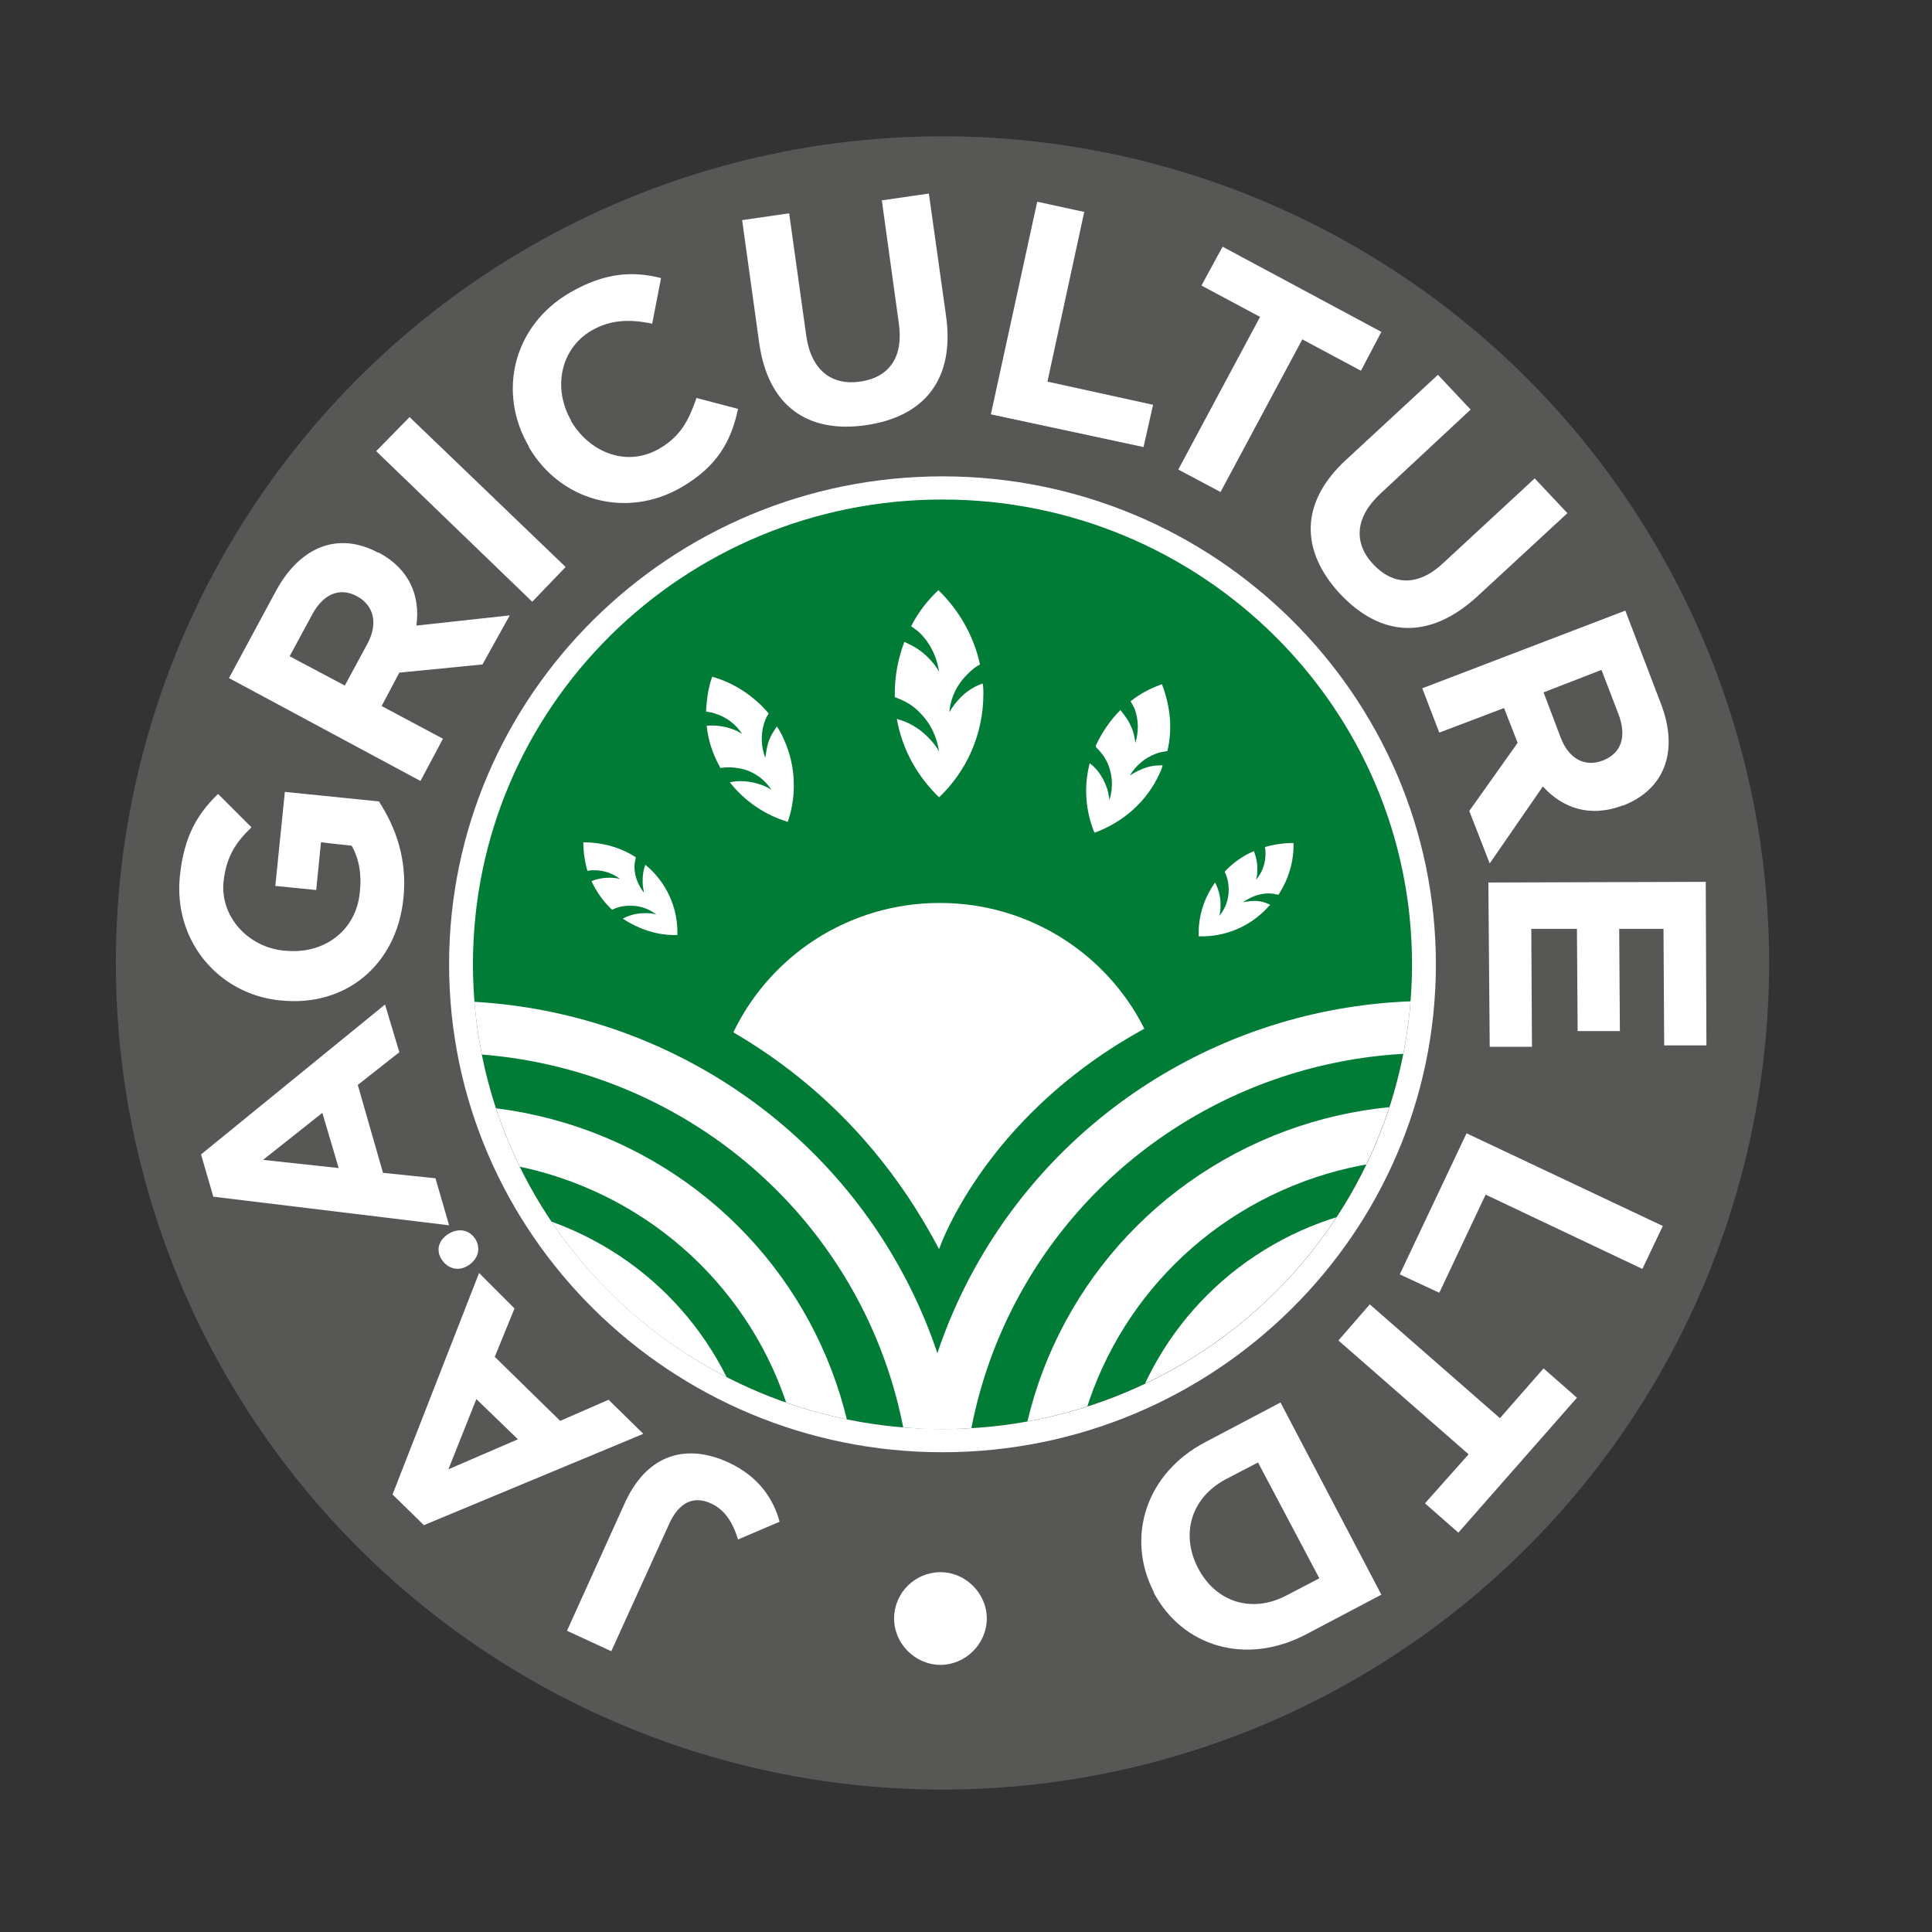
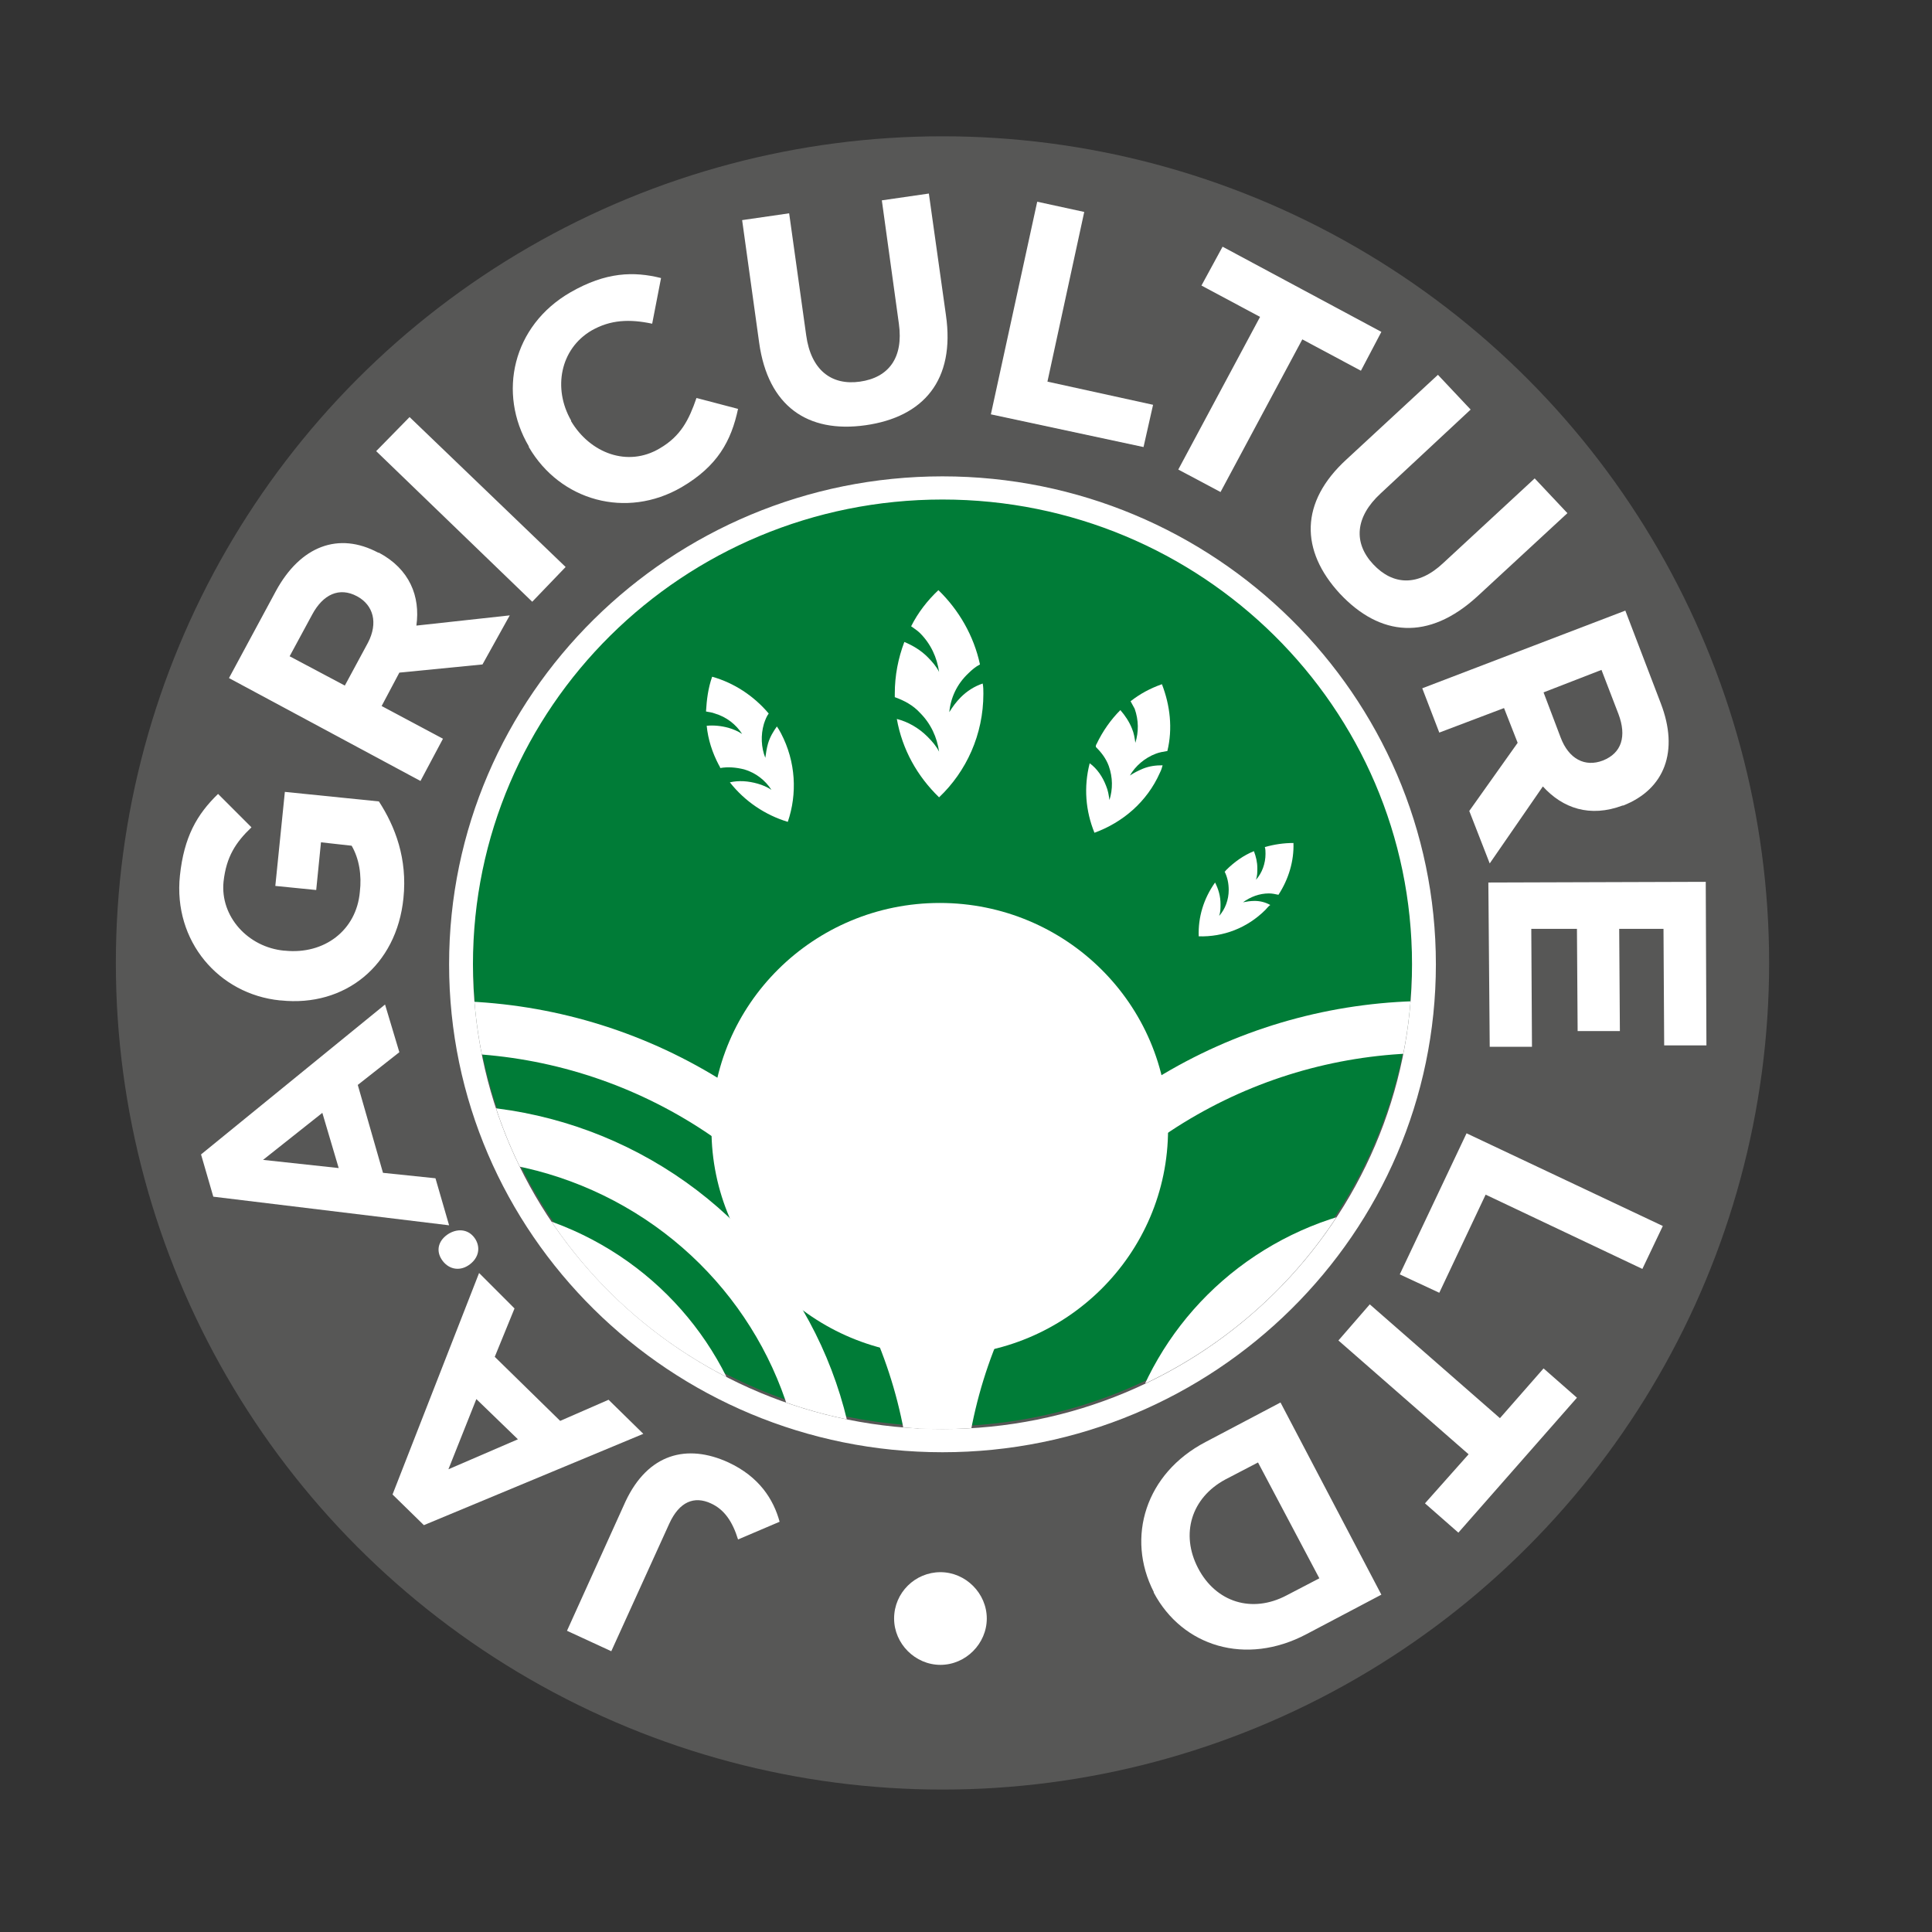
<svg xmlns="http://www.w3.org/2000/svg" xmlns:xlink="http://www.w3.org/1999/xlink" version="1.1" id="Layer_1" x="0px" y="0px" viewBox="0 0 283.5 283.5" enable-background="new 0 0 283.5 283.5" xml:space="preserve">
  <rect x="0" y="0" width="283.5" height="283.5" fill="#333333" stroke="none" />
  <circle fill="#575756" cx="138.3" cy="141.3" r="121.3" />
  <g>
    <ellipse fill="#007C37" cx="138.3" cy="141.1" rx="68.9" ry="68.2" />
    <ellipse fill="#FFFFFF" cx="137.9" cy="165.7" rx="33.5" ry="33.2" />
    <g>
      <defs>
        <ellipse id="SVGID_00000035509136921210006980000014620430645588591521_" cx="138.3" cy="141.5" rx="68.9" ry="68.2" />
      </defs>
      <clipPath id="SVGID_00000132076389938902225440000013676204686132802748_">
        <use xlink:href="#SVGID_00000035509136921210006980000014620430645588591521_" overflow="visible" />
      </clipPath>
-       <path clip-path="url(#SVGID_00000132076389938902225440000013676204686132802748_)" fill="#007C37" d="M68.9,140.1    c0,0,46.1-0.2,68.9,43.2c0,0,13-38.8,68.9-43.2v76.5H68.9V140.1z" />
      <g clip-path="url(#SVGID_00000132076389938902225440000013676204686132802748_)">
        <g>
          <ellipse fill="none" stroke="#FFFFFF" stroke-width="7.643" stroke-miterlimit="10" cx="65.2" cy="222.3" rx="72.4" ry="71.6" />
          <ellipse fill="none" stroke="#FFFFFF" stroke-width="7.874" stroke-miterlimit="10" cx="65.2" cy="222.3" rx="56.8" ry="56.2" />
          <ellipse fill="none" stroke="#FFFFFF" stroke-width="6.946" stroke-miterlimit="10" cx="65.2" cy="222.3" rx="42.7" ry="42.3" />
        </g>
        <g>
          <ellipse fill="none" stroke="#FFFFFF" stroke-width="7.643" stroke-miterlimit="10" cx="209.9" cy="222.3" rx="72.4" ry="71.6" />
-           <ellipse fill="none" stroke="#FFFFFF" stroke-width="7.874" stroke-miterlimit="10" cx="209.9" cy="222.3" rx="56.8" ry="56.2" />
          <ellipse fill="none" stroke="#FFFFFF" stroke-width="6.946" stroke-miterlimit="10" cx="209.9" cy="222.3" rx="42.7" ry="42.3" />
        </g>
      </g>
    </g>
    <g>
      <path fill="#FFFFFF" d="M138.3,73.3c38,0,68.9,30.5,68.9,68.2s-30.8,68.2-68.9,68.2c-38,0-68.9-30.5-68.9-68.2    S100.2,73.3,138.3,73.3 M138.3,69.9c-39.9,0-72.4,32.1-72.4,71.6s32.5,71.6,72.4,71.6s72.4-32.1,72.4-71.6S178.2,69.9,138.3,69.9    L138.3,69.9z" />
    </g>
    <path fill="#FFFFFF" d="M141,102.3c-0.7,0.7-1.2,1.4-1.7,2.2c0.2-2.1,1.1-4.1,2.8-5.7c0.5-0.5,1.1-1,1.7-1.3   c-0.9-4.2-3.1-8-6.1-10.9c-1.6,1.5-3,3.3-4,5.3c0.4,0.3,0.9,0.6,1.3,1c1.6,1.6,2.5,3.6,2.8,5.7c-0.4-0.8-1-1.5-1.7-2.2   c-1-1-2.2-1.7-3.4-2.2c-0.9,2.4-1.4,4.9-1.4,7.6c0,0.2,0,0.3,0,0.5c1.4,0.5,2.7,1.2,3.7,2.3c1.6,1.6,2.5,3.6,2.8,5.7   c-0.4-0.8-1-1.5-1.7-2.2c-1.3-1.3-2.9-2.2-4.5-2.6c0.8,4.5,3,8.4,6.2,11.5c4-3.8,6.5-9.2,6.5-15.2c0-0.5,0-1-0.1-1.5   C143,100.7,141.9,101.4,141,102.3z" />
    <g>
      <path fill="#FFFFFF" d="M112.7,109.1c-0.2,0.7-0.3,1.4-0.4,2.1c-0.6-1.5-0.7-3.3-0.2-5c0.2-0.6,0.4-1.1,0.7-1.5    c-2.2-2.6-5.1-4.5-8.3-5.4c-0.6,1.7-0.8,3.4-0.9,5.1c0.4,0.1,0.8,0.1,1.3,0.3c1.7,0.5,3.1,1.6,4,3c-0.6-0.4-1.3-0.7-2-0.9    c-1.1-0.3-2.2-0.4-3.2-0.3c0.2,2,0.8,3.9,1.8,5.8c0.1,0.1,0.1,0.2,0.2,0.4c1.1-0.2,2.3-0.1,3.5,0.2c1.7,0.5,3.1,1.6,4,3    c-0.6-0.4-1.3-0.7-2-0.9c-1.4-0.4-2.8-0.5-4.1-0.2c2.2,2.8,5.2,4.8,8.5,5.8c1.4-4.1,1.2-8.8-1-13c-0.2-0.4-0.4-0.7-0.6-1    C113.5,107.3,113,108.1,112.7,109.1z" />
      <path fill="#FFFFFF" d="M167.7,112.8c-0.7,0.3-1.3,0.6-1.9,1c0.8-1.4,2.2-2.6,3.8-3.2c0.5-0.2,1.1-0.3,1.7-0.4    c0.8-3.3,0.4-6.7-0.8-9.8c-1.7,0.6-3.2,1.4-4.6,2.5c0.2,0.4,0.4,0.7,0.6,1.1c0.6,1.7,0.6,3.4,0.1,5c-0.1-0.7-0.2-1.4-0.5-2.1    c-0.4-1-1-1.9-1.7-2.7c-1.4,1.4-2.6,3.1-3.5,5c-0.1,0.1-0.1,0.3-0.1,0.4c0.8,0.8,1.5,1.7,1.9,2.8c0.6,1.7,0.6,3.4,0.1,5    c-0.1-0.7-0.2-1.4-0.5-2.1c-0.5-1.3-1.3-2.5-2.4-3.3c-0.9,3.5-0.6,7,0.7,10.2c4.1-1.5,7.7-4.5,9.6-8.8c0.2-0.4,0.3-0.7,0.4-1.1    C169.6,112.3,168.7,112.4,167.7,112.8z" />
    </g>
    <g>
-       <path fill="#FFFFFF" d="M94.3,129.3c0,0.6,0.1,1.2,0.2,1.7c-0.8-1-1.4-2.4-1.4-3.8c0-0.5,0.1-0.9,0.2-1.4c-2.3-1.5-5-2.2-7.7-2.2    c0,1.4,0.2,2.8,0.6,4.2c0.3-0.1,0.7-0.1,1-0.1c1.5,0,2.8,0.5,3.8,1.3c-0.6-0.2-1.1-0.2-1.7-0.2c-0.9,0-1.8,0.2-2.5,0.5    c0.7,1.5,1.6,2.8,2.8,4c0.1,0.1,0.2,0.1,0.2,0.2c0.8-0.4,1.7-0.6,2.7-0.6c1.5,0,2.8,0.5,3.8,1.3c-0.6-0.2-1.1-0.2-1.7-0.2    c-1.2,0-2.3,0.3-3.2,0.8c2.4,1.6,5.2,2.5,8,2.4c0.1-3.5-1.2-7-4-9.7c-0.2-0.2-0.5-0.4-0.7-0.6C94.4,127.7,94.3,128.4,94.3,129.3z" />
      <path fill="#FFFFFF" d="M184.1,132.2c-0.6,0-1.2,0.1-1.7,0.2c1.1-0.8,2.4-1.3,3.8-1.3c0.5,0,0.9,0.1,1.4,0.2    c1.5-2.3,2.3-5,2.2-7.6c-1.4,0-2.8,0.2-4.2,0.6c0.1,0.3,0.1,0.7,0.1,1c0,1.4-0.5,2.8-1.4,3.8c0.2-0.6,0.2-1.1,0.2-1.7    c0-0.9-0.2-1.7-0.5-2.5c-1.5,0.6-2.9,1.6-4.1,2.8c-0.1,0.1-0.1,0.2-0.2,0.2c0.4,0.8,0.6,1.7,0.6,2.7c0,1.4-0.5,2.8-1.4,3.8    c0.2-0.6,0.2-1.1,0.2-1.7c0-1.2-0.3-2.2-0.8-3.2c-1.7,2.4-2.5,5.1-2.4,7.9c3.6,0.1,7.1-1.2,9.8-3.9c0.2-0.2,0.4-0.5,0.7-0.7    C185.7,132.4,184.9,132.2,184.1,132.2z" />
    </g>
  </g>
  <g>
    <path fill="#FFFFFF" d="M106.9,214.6c4.5,2.1,6.6,5.4,7.5,8.7l-6.1,2.6c-0.8-2.6-2-4.4-4-5.3c-2.4-1.1-4.6-0.3-6.1,3l-8.5,18.7   l-6.5-3l8.6-19C95.1,213.3,100.8,211.8,106.9,214.6z" />
    <path fill="#FFFFFF" d="M75.5,192l-2.9,7.1l9.6,9.4l7.1-3.1l5.1,5l-32.2,13.4l-4.6-4.5l12.7-32.5L75.5,192z M65.8,215.6l10.2-4.4   l-6.1-5.9L65.8,215.6z" />
    <path fill="#FFFFFF" d="M68.7,185.7c-1.4,0.9-3,0.5-3.9-0.9s-0.4-2.9,1.1-3.8c1.4-0.8,3-0.6,3.9,0.9   C70.6,183.3,70.1,184.8,68.7,185.7z" />
    <path fill="#FFFFFF" d="M58.6,154.4l-6.1,4.8l3.7,12.9l7.7,0.8l2,6.9l-34.6-4.2l-1.8-6.2l27-22L58.6,154.4z M38.6,170.2l11.1,1.2   l-2.4-8.1L38.6,170.2z" />
    <path fill="#FFFFFF" d="M59.2,131.8c-1,9.9-8.6,16-18,15l-0.1,0c-9-0.9-15.7-8.7-14.7-18.3c0.6-5.7,2.5-9,5.6-12l4.9,4.9   c-2.3,2.2-3.7,4.3-4.1,8c-0.5,5.1,3.6,9.6,8.9,10.1l0.1,0c5.8,0.6,10.5-3,11-8.6c0.3-2.5-0.1-4.9-1.2-6.8l-4.5-0.5l-0.7,7l-6-0.6   l1.4-13.8l13.8,1.4C58,121.3,59.8,126,59.2,131.8z" />
    <path fill="#FFFFFF" d="M70.8,97.5l-12.2,1.2l-2.6,4.9l9,4.8l-3.3,6.2L33.6,99.5l6.9-12.8c3.6-6.6,9.2-8.7,15-5.6l0.1,0   c4.5,2.4,6.1,6.4,5.5,10.7l13.7-1.5L70.8,97.5z M52.4,87.5c-2.6-1.4-5-0.3-6.6,2.7l-3.3,6.1l8.1,4.3l3.4-6.3   C55.5,91.4,54.8,88.8,52.4,87.5L52.4,87.5z" />
    <path fill="#FFFFFF" d="M78.1,88.3L55.2,66.2l4.9-5L83,83.2L78.1,88.3z" />
    <path fill="#FFFFFF" d="M100,71.5c-8.1,4.7-17.8,2-22.4-5.9l0-0.1c-4.6-7.8-2.4-17.7,6.1-22.6c5.2-3,9.3-3.1,13.3-2.1l-1.3,6.7   c-3.3-0.7-6.1-0.6-8.9,1c-4.6,2.7-5.7,8.5-3,13.2l0,0.1c2.8,4.7,8.3,6.8,13,4c3.1-1.8,4.3-4.2,5.4-7.4l6.1,1.6   C107.3,64.7,105.3,68.4,100,71.5z" />
    <path fill="#FFFFFF" d="M127,62.4c-8.5,1.2-14.3-2.8-15.6-12.1l-2.5-18l6.9-1l2.5,17.9c0.7,5.1,3.7,7.4,7.9,6.8   c4.2-0.6,6.4-3.5,5.7-8.5l-2.5-18.1l6.9-1l2.5,17.8C140.2,55.8,135.5,61.2,127,62.4z" />
    <path fill="#FFFFFF" d="M145.4,60.8l6.8-31.2l6.9,1.5l-5.4,24.9l15.5,3.4l-1.4,6.2L145.4,60.8z" />
    <path fill="#FFFFFF" d="M191.1,49.8l-12,22.4l-6.2-3.3l12-22.4l-8.6-4.6l3.1-5.7l23.3,12.5l-3,5.7L191.1,49.8z" />
    <path fill="#FFFFFF" d="M196.6,87.1c-5.8-6.3-5.9-13.4,1-19.7L211,55l4.8,5.1l-13.2,12.3c-3.8,3.5-4,7.3-1.1,10.4   c2.9,3.1,6.6,3.3,10.3-0.2l13.4-12.4l4.8,5.1l-13.2,12.2C209.6,94.1,202.5,93.4,196.6,87.1z" />
    <path fill="#FFFFFF" d="M215.6,119l7.1-10l-2-5.1l-9.5,3.6l-2.5-6.5l29.8-11.4l5.2,13.6c2.7,7,0.6,12.6-5.5,15l-0.1,0   c-4.8,1.8-8.8,0.4-11.7-2.8l-7.8,11.3L215.6,119z M235.2,111.6c2.8-1.1,3.5-3.6,2.3-6.8l-2.5-6.5l-8.5,3.3l2.5,6.6   C230.2,111.4,232.6,112.6,235.2,111.6L235.2,111.6z" />
    <path fill="#FFFFFF" d="M218.4,129.5l31.9-0.1l0.1,24l-6.2,0l-0.1-17.1l-6.5,0l0.1,15l-6.2,0l-0.1-15l-6.7,0l0.1,17.3l-6.2,0   L218.4,129.5z" />
    <path fill="#FFFFFF" d="M215.2,166.3l28.8,13.6l-3,6.3l-23-10.9l-6.8,14.4l-5.8-2.7L215.2,166.3z" />
    <path fill="#FFFFFF" d="M215.5,213.4l-19.1-16.7l4.6-5.3l19.1,16.7l6.4-7.3l4.9,4.3L214,224.9l-4.9-4.3L215.5,213.4z" />
    <path fill="#FFFFFF" d="M176.9,211.6l11-5.8l14.8,28.2l-11,5.8c-8.9,4.7-18.2,1.8-22.4-6.1l0-0.1   C165.2,225.6,168.1,216.2,176.9,211.6z M175.8,230.1c2.6,5,7.9,6.7,13,4l4.8-2.5l-9-17l-4.8,2.5   C174.8,219.8,173.2,225.1,175.8,230.1L175.8,230.1z" />
    <path fill="#FFFFFF" d="M138,230.7c3.7,0,6.8,3.1,6.8,6.8c0,3.7-3.1,6.8-6.8,6.8c-3.7,0-6.8-3.1-6.8-6.8   C131.2,233.7,134.3,230.7,138,230.7z" />
  </g>
</svg>